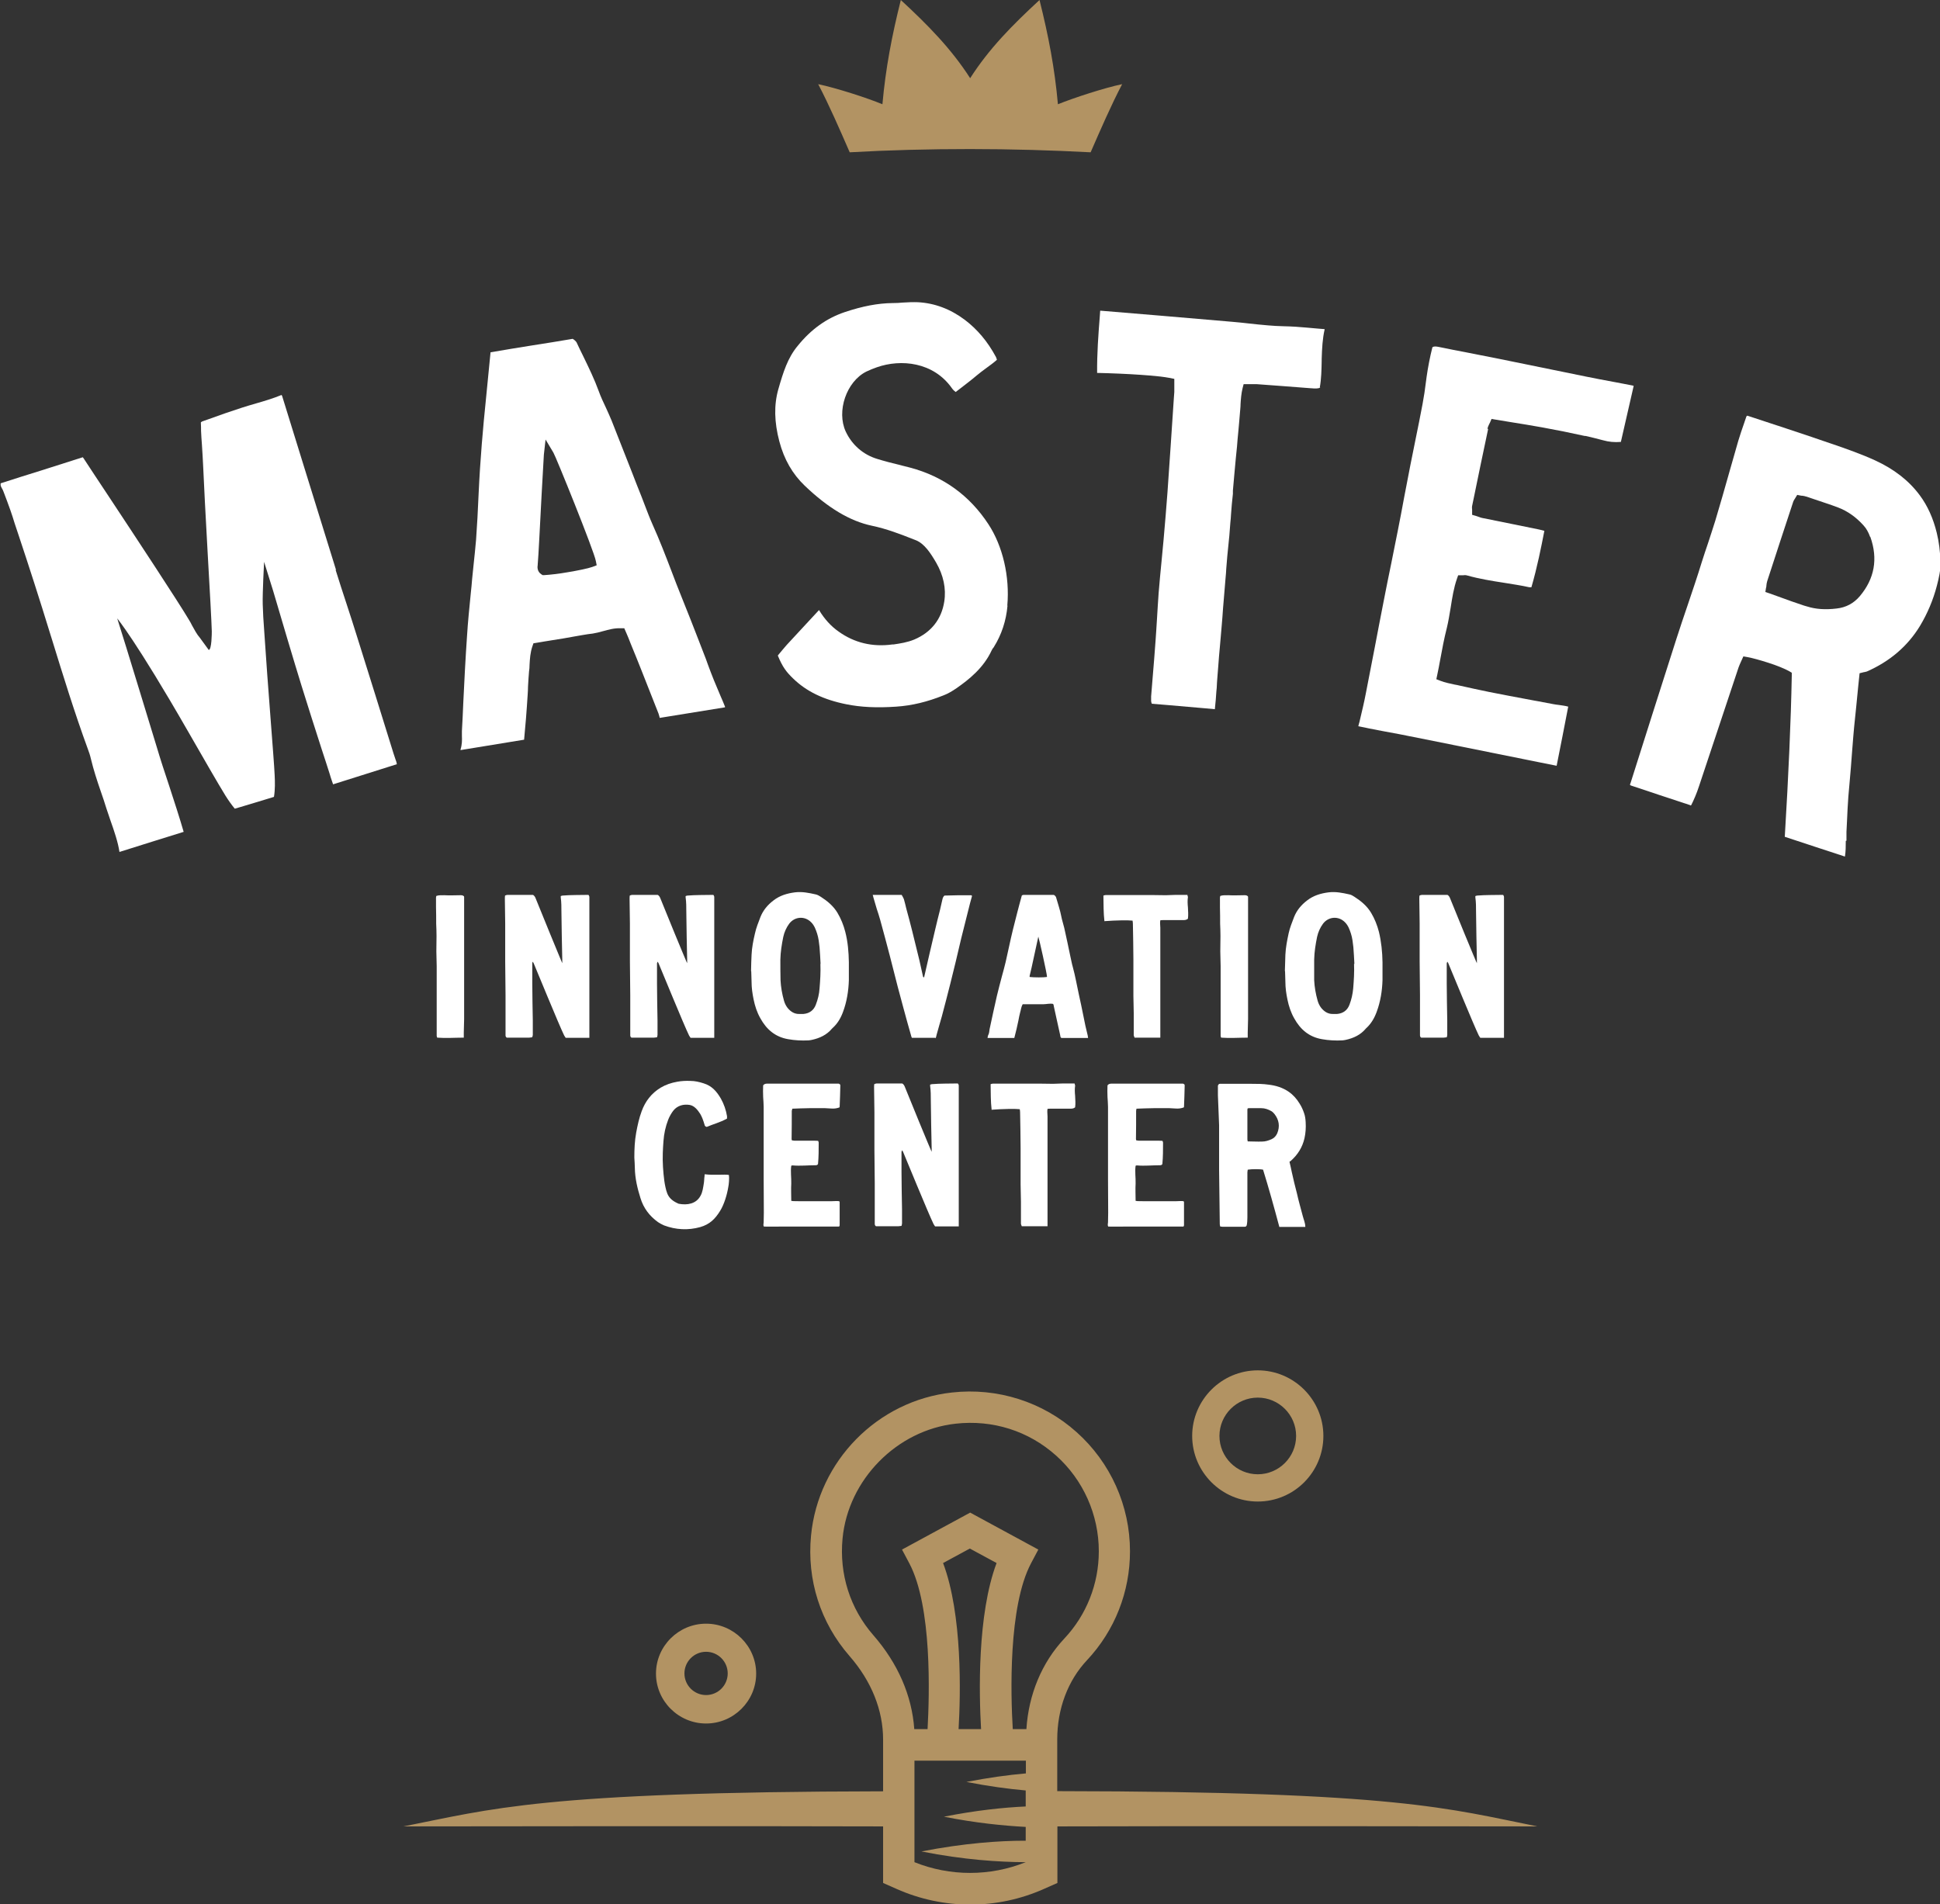
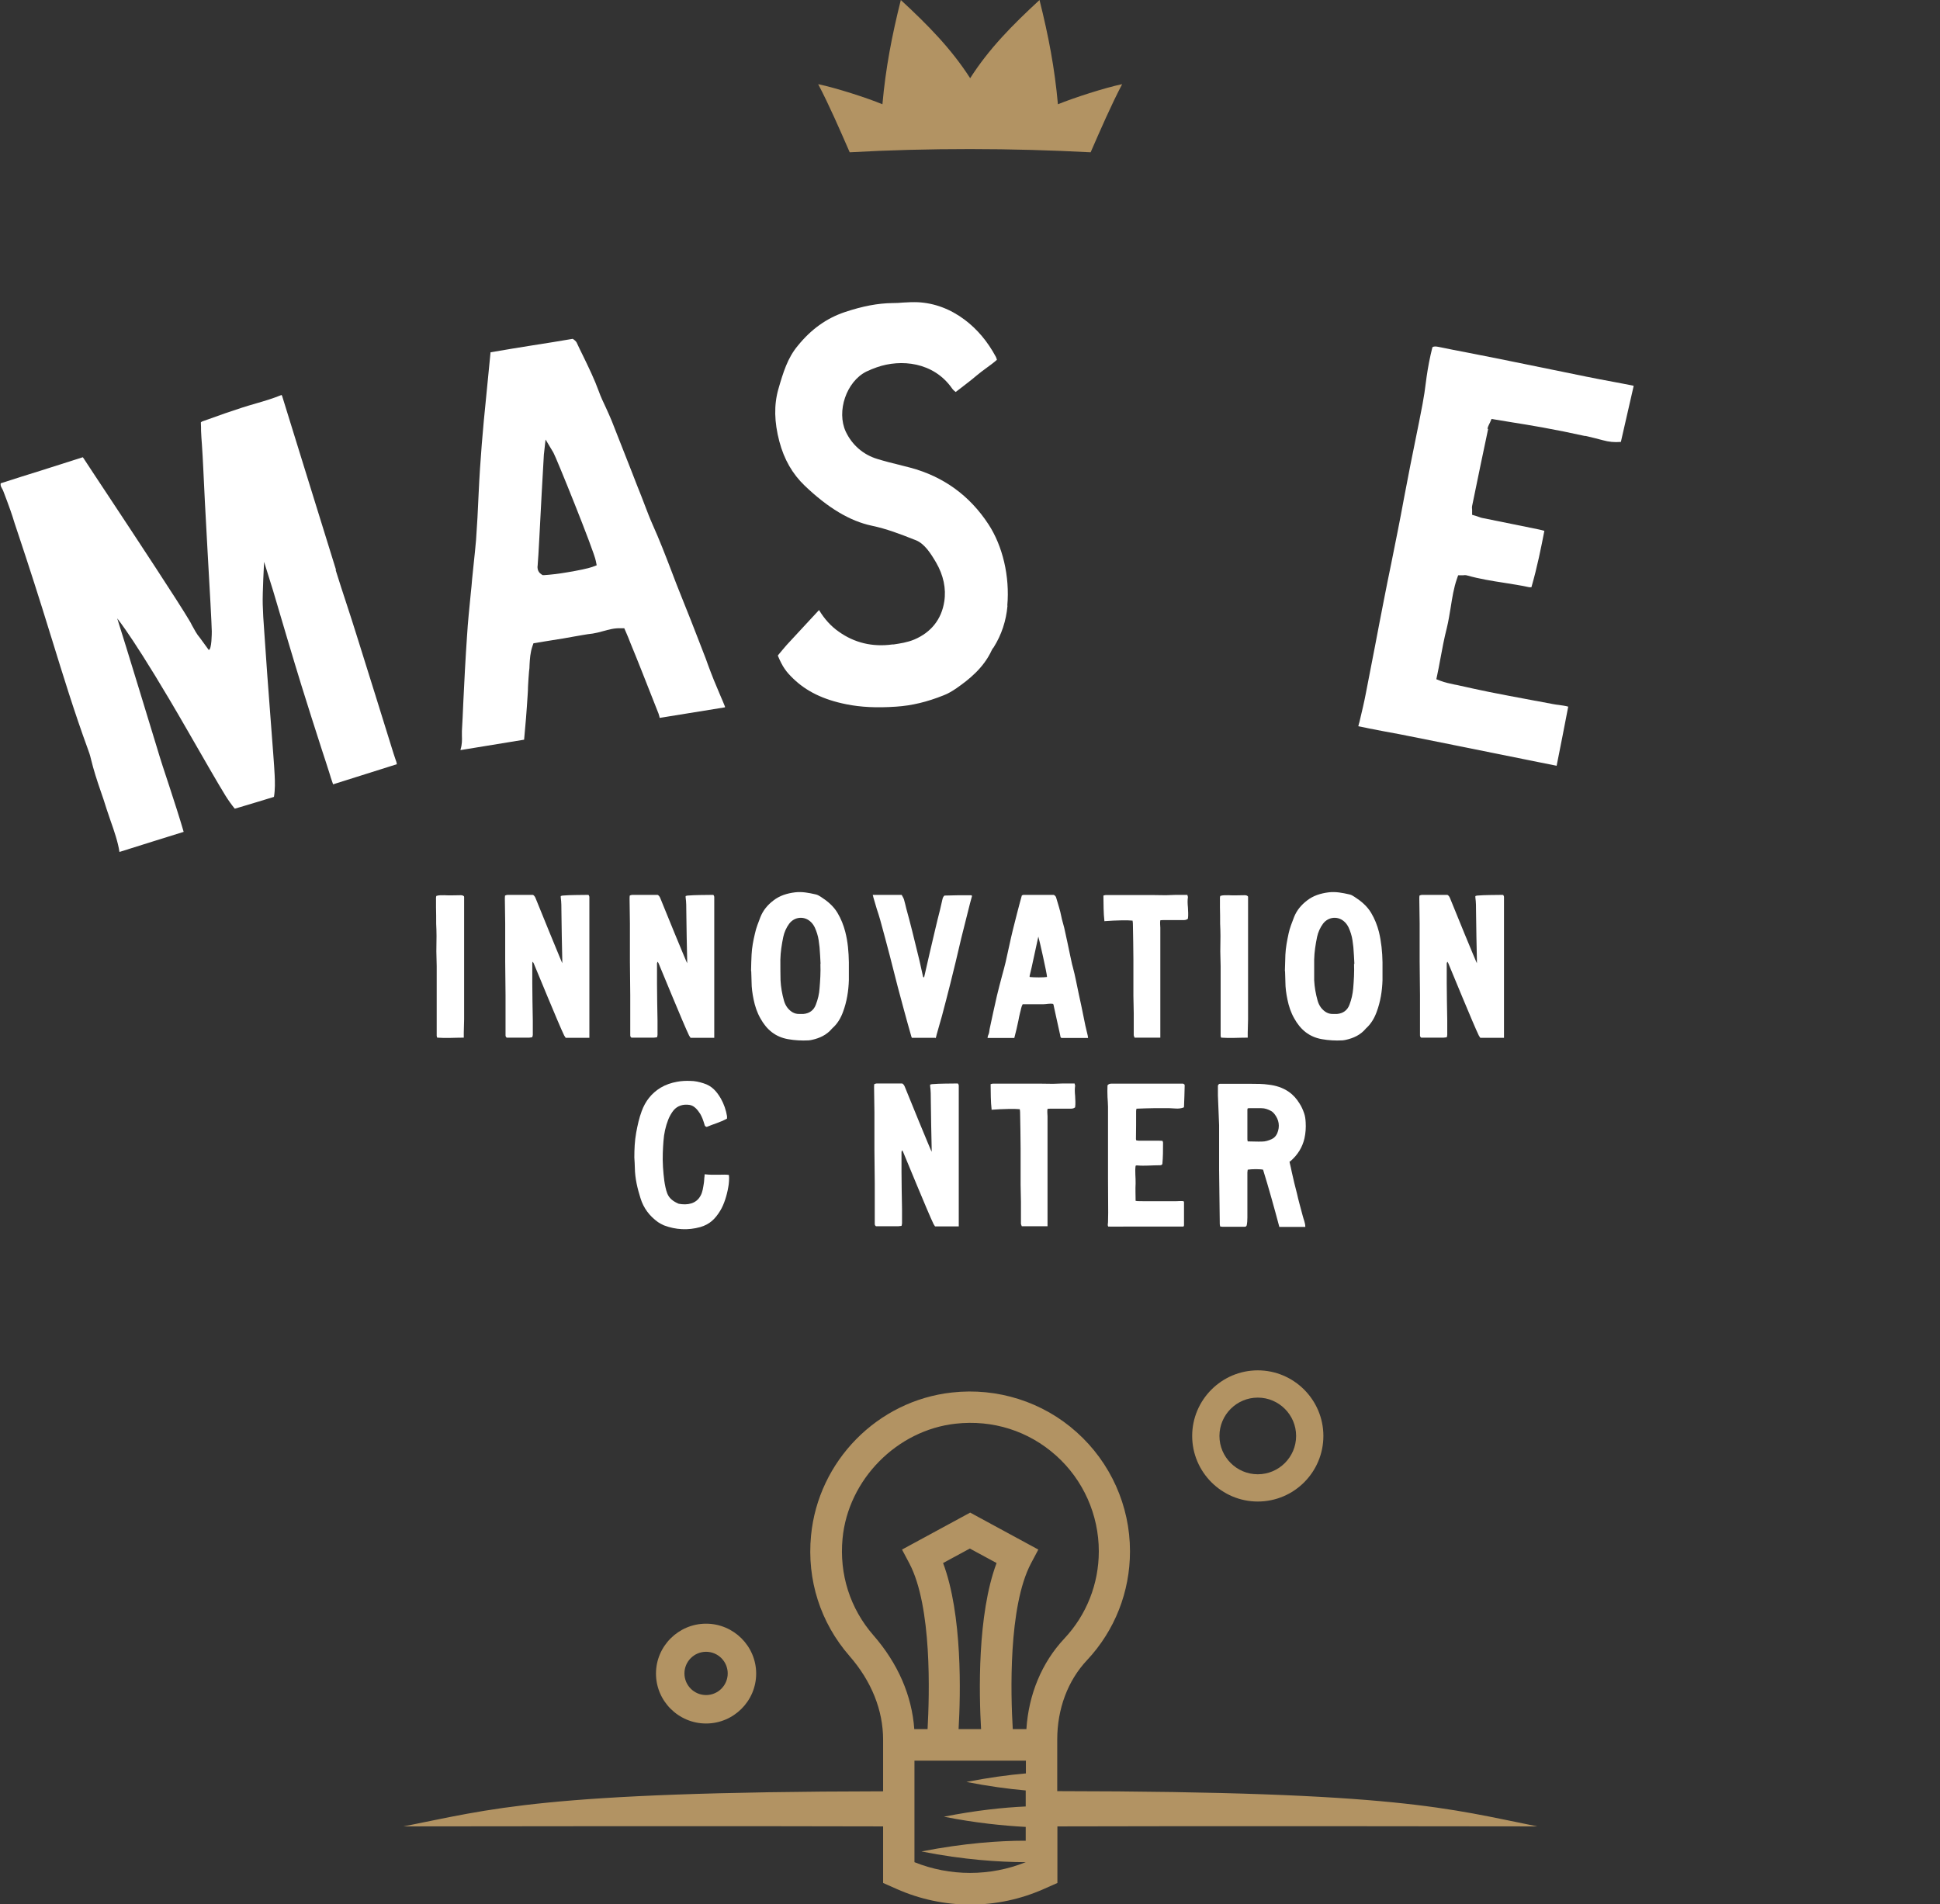
<svg xmlns="http://www.w3.org/2000/svg" id="a" width="113.86" height="111.78" viewBox="0 0 113.86 111.78">
  <rect x="0" y="0" width="113.86" height="111.78" fill="#333333" stroke="none" />
  <path d="M56.93,8.75c2.43,0,4.79.07,7.08.19.59-1.35,1.2-2.76,1.85-4-1.05.22-2.83.8-3.77,1.18-.19-2.12-.55-4-1.08-6.12-1.59,1.47-2.96,2.85-4.07,4.59-1.12-1.74-2.48-3.12-4.07-4.59-.53,2.12-.89,4-1.08,6.12-.94-.39-2.73-.96-3.77-1.18.65,1.24,1.26,2.65,1.85,4,2.29-.13,4.66-.19,7.08-.19Z" fill="#b29363" />
  <path d="M19.69,33.43c.21.68.44,1.38.66,2.05.2.61.4,1.23.59,1.84.69,2.19,1.47,4.7,2.16,6.92l.07.21s.03.08.04.12c.04.1.07.19.08.29l-3.74,1.18c-.05-.13-.09-.27-.14-.41l-.06-.2c-.14-.45-.3-.93-.46-1.42-.41-1.28-.84-2.61-1.2-3.78-.4-1.29-1.26-4.18-1.66-5.55l-.53-1.7s-.1,1.85-.08,2.49c.01.41.04.99.1,1.76.09,1.42.23,3.23.35,4.82.12,1.59.23,2.96.25,3.45.02.4.03.85-.04,1.27,0,0,0,0-.01.01-.64.2-1.29.39-1.95.59l-.34.1c-.2-.24-.38-.5-.55-.77-.42-.68-1.3-2.21-2.23-3.83-3.01-5.24-4.12-6.57-4.12-6.57l.54,1.73c.21.69.48,1.58.77,2.51.37,1.21.75,2.45,1.02,3.34.2.68.45,1.44.72,2.25.3.92.61,1.87.85,2.7-.8.25-2.8.87-3.77,1.18,0,0,0,0,0-.01-.08-.55-.31-1.23-.52-1.82-.09-.26-.17-.5-.24-.71-.11-.35-.22-.7-.34-1.03-.21-.61-.42-1.25-.57-1.88-.05-.22-.12-.43-.19-.61-.78-2.13-1.46-4.34-2.12-6.48l-.06-.19c-.65-2.12-1.27-4.04-1.88-5.87-.08-.23-.15-.46-.23-.69-.08-.26-.16-.52-.25-.77-.13-.37-.27-.74-.4-1.08-.03-.09-.07-.16-.1-.21-.05-.1-.09-.15-.07-.29.83-.27,1.6-.51,2.37-.75.79-.25,1.58-.5,2.45-.78.04.04.08.12.11.16l.02.03c.25.38.72,1.1,1.3,1.97,1.68,2.54,4.21,6.38,4.81,7.4.06.1.12.2.17.31.14.25.27.51.47.74l.51.7c.18,0,.18-1.02.18-1.09-.01-.49-.12-2.47-.24-4.56-.12-2.11-.23-4.28-.26-5-.02-.47-.05-.95-.08-1.41-.02-.27-.04-.53-.05-.8,0-.14,0-.29-.01-.44,0-.02,0-.04,0-.06.04-.03.08-.06.1-.06l.37-.13c.66-.24,1.23-.44,1.91-.66.28-.09.58-.18.86-.26.49-.14.99-.29,1.48-.49,0,0,.01,0,.02,0,.01.02.02.04.03.06.43,1.4.87,2.8,1.3,4.2.62,2.01,1.25,4.02,1.87,6.03Z" fill="#fff" />
  <path d="M42.55,41.52l-3.83.62s-.02-.05-.02-.08c-.01-.05-.03-.11-.05-.17-.28-.72-.59-1.5-.99-2.51-.21-.54-.43-1.07-.65-1.61l-.13-.33c-.04-.09-.07-.17-.11-.26l-.13-.3h-.19c-.39-.02-.73.08-1.06.17-.21.06-.41.11-.6.14-.38.04-.76.12-1.13.18-.19.03-.37.07-.56.1-.37.06-.75.12-1.12.18l-.67.11-.06.17c-.13.38-.15.74-.17,1.09,0,.14-.01.27-.03.39-.03.3-.04.6-.06.89,0,.16-.01.31-.02.47-.03.45-.06.93-.1,1.41-.03.34-.07.79-.11,1.24l-3.73.61s0-.03,0-.04c.09-.28.09-.55.08-.79,0-.1,0-.2,0-.29.03-.55.06-1.1.08-1.65.06-1.29.13-2.62.22-3.93.05-.83.14-1.68.22-2.5.03-.28.06-.57.08-.85.03-.29.06-.59.09-.88.05-.46.1-.94.14-1.41.06-.86.11-1.7.15-2.7.09-1.98.26-3.92.43-5.56l.27-2.75c.85-.15,1.68-.28,2.48-.41.76-.12,1.54-.24,2.34-.38.09.05.19.14.23.21.13.28.26.55.4.83.32.66.65,1.34.9,2.03.12.34.28.67.43.99.11.25.23.5.33.75.4,1.01.81,2.05,1.2,3.05.18.47.36.93.55,1.4.06.16.12.32.18.47.15.39.3.79.47,1.17.4.89.76,1.82,1.1,2.71.2.52.4,1.06.62,1.59.34.83.67,1.69.99,2.51l.29.75c.09.22.17.44.25.67.11.3.23.61.35.91.13.31.26.63.39.93.09.21.18.41.26.62,0,0,0,.02,0,.02ZM35.02,33.18l-.05-.25c-.1-.58-2.36-6.16-2.49-6.36l-.46-.77-.1.89c-.01.12-.05.91-.13,2.3-.09,1.67-.19,3.75-.23,4.13v.03c-.02.11-.05.39.21.56l.08.05h.09c.34-.02.87-.08,1.38-.17.6-.1,1.19-.22,1.44-.31l.24-.09Z" fill="#fff" />
  <path d="M59.13,35.56c-.08.89-.35,1.7-.8,2.42,0,.02-.02.03-.03.04-.03.04-.07.09-.1.16-.48,1.04-1.35,1.72-2.05,2.21-.29.2-.54.34-.78.43-.95.38-1.85.6-2.77.66-1.16.08-2.09.03-2.93-.14-1.35-.27-2.35-.76-3.13-1.52-.39-.38-.61-.66-.89-1.34.03-.04.06-.08.09-.11.15-.18.29-.35.44-.52.5-.54.99-1.07,1.5-1.62l.39-.42c.32.53.7.95,1.16,1.27.91.65,1.97.91,3.14.75h.07c.4-.06.81-.12,1.22-.29.99-.42,1.6-1.19,1.76-2.23.12-.76-.05-1.55-.48-2.29-.31-.53-.68-1.11-1.19-1.31l-.13-.05c-.78-.31-1.59-.62-2.45-.8-1.28-.27-2.57-1.04-3.94-2.35-.72-.69-1.21-1.54-1.49-2.6-.3-1.14-.32-2.14-.06-3.06.29-1.01.55-1.84,1.13-2.54.79-.98,1.7-1.63,2.77-1.99,1.05-.35,1.94-.52,2.8-.53.21,0,.42-.01.62-.03.3-.02.59-.03.87-.02.98.05,1.91.4,2.75,1.03.74.56,1.34,1.27,1.83,2.18.02.04.04.1.06.17-.19.17-.41.33-.63.49-.19.14-.38.28-.57.44-.29.25-.6.48-.92.73-.1.08-.2.15-.3.23-.07-.05-.15-.12-.22-.22-1.08-1.54-2.99-1.73-4.41-1.23-.2.07-.4.15-.61.25-1.17.58-1.77,2.33-1.21,3.53.37.78,1.02,1.35,1.85,1.6.42.13.85.24,1.26.34.23.06.45.11.67.17,1.95.52,3.49,1.64,4.59,3.32.84,1.28,1.26,3.07,1.11,4.77Z" fill="#fff" />
-   <path d="M77.49,22.75c-.14.07-.3.06-.54.04h-.02c-1.12-.09-2.24-.17-3.18-.24-.12,0-.23,0-.35,0-.05,0-.11,0-.17,0h-.24s-.06.23-.06.23c-.08.32-.1.63-.12.92,0,.11-.01.23-.02.34-.02.24-.04.47-.06.71l-.05.56c-.03.31-.06.61-.08.91l-.07.69c-.03.29-.05.58-.08.87-.03.34-.06.68-.09,1.02v.19c-.05.4-.08.8-.11,1.2-.01.17-.02.33-.04.49-.02.26-.04.52-.06.77-.02.2-.04.4-.06.6-.02.2-.04.4-.06.6-.02.24-.04.49-.06.73-.01.18-.02.36-.04.54-.02.2-.03.4-.05.6-.02.2-.03.4-.05.6-.01.16-.03.38-.05.6-.02.33-.05.68-.07.92-.02.23-.04.46-.06.7-.02.19-.03.38-.05.57-.04.4-.07.8-.1,1.2-.02.21-.03.42-.05.63-.02.21-.03.43-.04.64l-.02.2c-.02.3-.05.72-.09,1.05-.15-.01-.33-.03-.54-.05-.66-.06-1.51-.13-2.19-.19-.4-.03-.75-.06-.97-.08-.02-.06-.04-.11-.04-.16,0-.05,0-.12,0-.2v-.07c.03-.37.06-.74.09-1.11.06-.72.12-1.44.17-2.16.03-.36.05-.79.08-1.22.03-.55.07-1.11.1-1.57.05-.62.11-1.25.17-1.86.04-.42.08-.85.12-1.27.08-.91.16-1.85.23-2.8.13-1.82.25-3.68.37-5.47l.03-.41c0-.13,0-.26,0-.38,0-.05,0-.1,0-.15v-.24s-.24-.05-.24-.05c-.7-.14-2.5-.26-4.29-.3-.01-1.13.07-2.22.16-3.36l.02-.29s.04,0,.05,0c2.11.17,4.9.41,7.7.65.33.03.66.06.99.1.36.04.74.08,1.11.11.3.03.6.04.9.05.24,0,.49.02.73.03.43.03.86.07,1.31.11.12.01.25.02.38.03,0,.01,0,.02,0,.03-.12.54-.15,1.08-.17,1.72v.12c-.01.52-.02,1.05-.11,1.55Z" fill="#fff" />
  <path d="M87.34,25.18c-.28,1.32-.58,2.76-.94,4.52-.02.09,0,.16,0,.23,0,.02,0,.05,0,.08v.21s.21.06.21.06c.04.01.08.03.12.04.1.04.21.08.34.1.59.12,1.19.24,1.78.36.49.1.98.2,1.47.3.1.02.21.05.32.08-.18.93-.42,2.14-.76,3.31-.02,0-.06,0-.13,0-.49-.11-.99-.18-1.47-.26-.72-.11-1.46-.23-2.17-.43-.1-.03-.18-.02-.25-.01-.02,0-.05,0-.08,0h-.2s-.07.2-.07.2c-.19.54-.28,1.13-.37,1.7-.07.41-.13.8-.22,1.17-.16.63-.28,1.26-.4,1.92-.05.29-.11.58-.17.87l-.05.24.23.09c.28.11.56.16.82.22.11.02.23.04.34.07.26.06.52.11.77.17l.52.11c.28.06.56.12.84.17.26.05.51.1.77.15l.8.15c.23.04.46.09.69.13l.12.02c.32.06.63.12.95.18.11.02.23.04.34.05.19.03.38.05.55.1-.21,1.11-.46,2.36-.68,3.47-.23-.05-.59-.12-1.05-.21-2.54-.51-7.82-1.58-8.16-1.64-.23-.04-1.69-.31-2.43-.47.01-.05.03-.11.04-.16.02-.06.04-.13.05-.19.12-.51.25-1.04.35-1.57.17-.89.35-1.81.53-2.73.17-.91.35-1.82.52-2.7.14-.73.29-1.46.44-2.19.13-.65.26-1.3.39-1.95.13-.65.25-1.29.37-1.94.12-.62.24-1.25.36-1.87.1-.51.21-1.03.31-1.54.14-.68.28-1.38.41-2.07.08-.43.15-.88.2-1.31l.04-.3c.08-.56.19-1.14.34-1.73.1-.06.2-.05.4-.01h0c.54.11,1.08.22,1.62.32.59.12,1.18.23,1.77.35l.89.18c1.43.29,2.91.59,4.36.89.53.11,1.03.2,1.56.3.39.07.78.15,1.19.23,0,0,0,0,0,0,0,0,.01.01.02.02-.25,1.09-.5,2.19-.75,3.28-.39.03-.7,0-1.06-.1-.37-.1-.7-.18-1.01-.25h-.05c-.81-.18-1.65-.35-2.48-.5-.63-.11-1.26-.22-1.91-.32-.28-.05-.57-.09-.85-.14l-.23-.04-.09.21s-.03.07-.05.1c-.04.08-.08.17-.1.27Z" fill="#fff" />
-   <path d="M108.33,49.36c0,.31,0,.62-.05.92-.62-.2-1.18-.39-1.74-.57-.58-.19-1.15-.38-1.79-.59.22-3.63.36-6.8.41-9.45v-.18s-.15-.09-.15-.09c-.25-.14-.73-.34-1.24-.5-.44-.14-.89-.27-1.22-.33l-.23-.04-.1.22s-.03.07-.05.11c-.04.09-.09.2-.13.31-.75,2.24-1.58,4.75-2.33,7-.13.4-.29.77-.45,1.09-.01,0-.02.01-.02.02-.01,0-.03,0-.05-.02-.59-.19-1.21-.4-1.82-.6-.54-.18-1.09-.37-1.62-.54-.02,0-.05-.02-.08-.04,0-.04,0-.07.02-.09.85-2.68,1.81-5.72,2.7-8.49.21-.66.44-1.33.66-1.98.28-.83.57-1.68.83-2.53.11-.36.24-.73.36-1.09.14-.43.29-.88.43-1.33.28-.93.55-1.88.81-2.8.18-.63.36-1.26.54-1.89.1-.34.22-.68.34-1.03.05-.14.09-.27.14-.41.02-.01.03-.03.05-.04.6.19,3.83,1.26,4.86,1.62l.12.04c.84.29,1.7.59,2.51.96,1.13.52,1.99,1.19,2.63,2.05.46.62.79,1.35,1,2.21.13.53.2,1.09.22,1.73.01.47-.1.93-.21,1.36-.22.85-.56,1.65-1,2.38-.72,1.18-1.77,2.08-3.12,2.67-.03.01-.07.02-.12.03-.03,0-.07.01-.1.02l-.2.05-.08.77c-.04.42-.08.82-.12,1.22-.02.19-.04.39-.06.58-.04.38-.08.77-.11,1.15-.03.34-.05.67-.08,1.01-.02.27-.04.53-.06.79-.02.23-.04.47-.06.7-.03.34-.06.69-.09,1.03-.03.4-.06.97-.08,1.46-.01.22-.02.42-.03.6,0,.17,0,.35,0,.52ZM109.76,31.52c-.1-.28-.23-.51-.39-.68-.44-.49-.94-.84-1.49-1.05-.47-.18-.96-.33-1.42-.49l-.41-.14s-.03-.01-.04-.01c-.08-.03-.16-.04-.23-.05-.03,0-.06,0-.1-.01l-.2-.04-.11.18s-.04.06-.05.08c-.03.05-.06.09-.08.16-.51,1.55-1.02,3.09-1.52,4.64-.03.09-.04.18-.05.27,0,.04,0,.08-.02.12l-.04.25.24.08c.25.09.5.18.75.27.38.14.74.27,1.11.39.11.04.23.08.35.11.51.16,1.06.2,1.73.12.55-.06,1-.3,1.36-.72.87-1.03,1.08-2.2.62-3.49Z" fill="#fff" />
  <path d="M27.22,60.91c-.54,0-1.05.04-1.56,0-.01-.04-.03-.07-.03-.1,0-.45,0-.9,0-1.34,0-.33,0-.75,0-1.08,0-.56,0-1.12,0-1.68,0-.29-.02-.58-.02-.86,0-.3.01-.61.01-.91,0-.24-.01-.48-.02-.72,0-.32,0-.64-.01-.96,0-.14,0-.27,0-.41,0-.09-.01-.18.02-.26.16-.05.31-.04.48-.04.3.02.6,0,.9,0,.08,0,.16-.01.24.06,0,.03.02.07.01.1,0,.77,0,1.54,0,2.31,0,.39,0,.78,0,1.18,0,1.21,0,2.42,0,3.63,0,.23-.02.55-.02.79,0,.09,0,.19,0,.31Z" fill="#fff" />
  <path d="M34.56,60.92c-.1,0-1.21,0-1.36,0-.03-.05-.06-.1-.09-.14-.3-.61-1.66-3.94-1.79-4.24-.01-.03-.03-.05-.06-.09-.01.05-.02.07-.02.09,0,.4,0,.8,0,1.19,0,.65.02,1.52.03,2.17,0,.28,0,.57,0,.85,0,.05-.02.09-.04.14-.06,0-.12.02-.17.02-.45,0-.88,0-1.32,0-.07-.05-.07-.1-.07-.16,0-.19,0-.37,0-.56,0-.59,0-1.19,0-1.78,0-.66-.02-1.32-.02-1.97,0-.4,0-.8,0-1.19,0-.35,0-.7,0-1.05,0-.46-.02-.96-.02-1.43,0-.06,0-.13.01-.2.05-.02.1-.04.14-.04.54,0,.92,0,1.47,0,.02,0,.03,0,.05.01.07.05.11.12.14.2.15.39,1.56,3.82,1.56,3.8,0-.02,0-.17,0-.19-.01-.4-.05-2.33-.05-2.82,0-.28,0-.57-.04-.85,0-.02,0-.05,0-.08.04-.01.07-.03.11-.03.49-.04.99-.03,1.48-.04.02,0,.03,0,.06.02,0,.03.03.06.03.1,0,.92,0,1.84,0,2.75,0,.96,0,1.92,0,2.88,0,.75,0,1.49,0,2.24,0,.1,0,.33,0,.4Z" fill="#fff" />
  <path d="M41.89,60.92c-.1,0-1.21,0-1.36,0-.03-.05-.07-.1-.09-.14-.3-.61-1.66-3.94-1.79-4.24-.01-.03-.03-.05-.06-.09-.01.05-.02.07-.03.09,0,.4,0,.8,0,1.19,0,.65.02,1.52.03,2.17,0,.28,0,.57,0,.85,0,.05-.02.09-.03.14-.06,0-.12.02-.18.02-.45,0-.88,0-1.32,0-.07-.05-.07-.1-.07-.16,0-.19,0-.37,0-.56,0-.59,0-1.19,0-1.78,0-.66-.02-1.32-.02-1.97,0-.4,0-.8,0-1.19,0-.35,0-.7,0-1.05,0-.46-.02-.96-.02-1.43,0-.06,0-.13.01-.2.05-.02.1-.04.14-.04.54,0,.92,0,1.47,0,.02,0,.03,0,.05.01.07.05.11.12.14.2.15.39,1.56,3.82,1.57,3.8,0-.02,0-.17,0-.19-.01-.4-.05-2.33-.05-2.82,0-.28,0-.57-.04-.85,0-.02,0-.05,0-.08.04-.01.07-.03.11-.03.49-.04.98-.03,1.48-.04.02,0,.03,0,.06.02,0,.03.03.06.03.1,0,.92,0,1.84,0,2.75,0,.96,0,1.92,0,2.88,0,.75,0,1.49,0,2.24,0,.1,0,.33,0,.4Z" fill="#fff" />
  <path d="M44.08,57.01c.01-.35.01-.66.03-.97.02-.42.1-.83.2-1.25.07-.33.2-.64.32-.96.16-.4.42-.71.76-.97.37-.29.8-.42,1.27-.48.42-.05.81.03,1.21.12.1.02.21.08.3.14.39.25.74.54.98.94.21.35.36.73.46,1.12.15.58.2,1.18.21,1.78,0,.35,0,.71,0,1.06-.02.63-.12,1.26-.34,1.85-.13.36-.32.69-.61.95-.01.01-.02.02-.04.04-.31.37-.72.56-1.18.66-.07.01-.13.03-.2.03-.4.02-.8,0-1.19-.07-.76-.13-1.27-.57-1.63-1.22-.2-.35-.32-.72-.4-1.11-.07-.34-.12-.68-.12-1.03,0-.23-.02-.45-.02-.64ZM48.16,56.58c-.02-.33-.03-.66-.06-.98-.03-.27-.06-.54-.14-.79-.08-.24-.16-.48-.35-.67-.38-.39-.97-.34-1.29.08-.17.23-.29.5-.35.78-.09.44-.16.88-.17,1.33,0,.4,0,.81.01,1.21.02.4.09.8.2,1.19.04.15.11.3.21.43.18.22.4.37.7.36.08,0,.15,0,.23,0,.36-.03.61-.22.73-.54.12-.31.2-.63.22-.96.04-.48.07-.96.05-1.44ZM49.72,57.76v-.03s0,.02,0,.03Z" fill="#fff" />
  <path d="M54.9,60.92c-.31,0-1.17,0-1.38,0-.03-.05-.04-.1-.05-.14-.15-.54-.31-1.08-.45-1.62-.11-.41-.22-.82-.33-1.23-.16-.61-.31-1.23-.47-1.84-.18-.7-.37-1.39-.56-2.09-.06-.22-.13-.43-.2-.64-.06-.21-.14-.48-.2-.68,0-.02-.03-.12-.04-.15h1.7c.05.09.1.17.13.25.05.16.1.39.14.55.12.44.24.88.35,1.33.14.57.28,1.14.42,1.71.07.31.14.62.21.94,0,.02.02.04.03.06.06,0,.04-.04.05-.06.21-.92.42-1.84.64-2.76.09-.38.18-.76.28-1.14.04-.17.1-.44.14-.61.02-.08.04-.16.12-.23.5-.02,1.03-.02,1.56-.02.02,0,.04.02.06.04-.04.15-.08.29-.12.44-.16.64-.35,1.38-.51,2.03-.11.47-.22.94-.33,1.4-.1.42-.21.84-.31,1.26-.16.64-.33,1.29-.5,1.93-.1.36-.21.72-.31,1.09-.01.04-.03.15-.06.21Z" fill="#fff" />
  <path d="M59.98,52.56s.06-.03.08-.03c.61,0,1.17,0,1.79,0,.06.03.13.1.14.17.1.36.23.72.3,1.1.04.22.12.44.17.66.13.56.24,1.12.36,1.68.05.2.08.41.14.61.15.54.24,1.09.36,1.63.09.41.18.82.26,1.23.04.2.08.4.12.59.04.2.1.39.14.59,0,.04.02.09.02.14h-1.56c-.08-.04-.06-.11-.08-.18-.07-.32-.14-.63-.21-.95-.05-.24-.11-.49-.16-.73,0-.05-.02-.09-.04-.14-.21-.04-.4.02-.59.02-.2,0-.41,0-.61,0-.2,0-.39,0-.59,0-.09.16-.1.33-.15.49-.04.15-.07.31-.1.47-.04.17-.07.33-.11.5-.04.16-.09.35-.13.52-.19,0-1.35,0-1.57,0,0-.03.02-.14.04-.17.06-.11.06-.23.08-.35.14-.65.28-1.31.43-1.96.09-.39.2-.78.3-1.17.07-.27.15-.53.21-.8.07-.31.14-.63.21-.95.14-.66.3-1.3.47-1.95.08-.32.18-.68.27-1.01ZM61.45,57.34c0-.18-.47-2.27-.51-2.36-.03.1-.43,2.03-.5,2.26,0,.04-.03.08,0,.11.25.03.83.03.99,0Z" fill="#fff" />
  <path d="M64.82,54.08c-.06-.51-.05-1-.06-1.51.05-.01.09-.03.13-.03.93,0,1.85,0,2.78,0,.25,0,.5.01.75.01.19,0,.39-.02.58-.02.23,0,.45,0,.69,0,0,.05.03.09.03.13-.03.2-.02.4,0,.6.01.22.03.45,0,.67-.09.08-.2.08-.3.08-.38,0-.76,0-1.14,0-.05,0-.11,0-.18.01-.03.15,0,.3,0,.44,0,.15,0,.3,0,.46,0,.14,0,.29,0,.43,0,.15,0,.3,0,.46,0,.14,0,.29,0,.43,0,.14,0,.29,0,.43,0,.15,0,.3,0,.46,0,.14,0,.29,0,.43,0,.15,0,.3,0,.46,0,.14,0,.29,0,.43,0,.14,0,.4,0,.55,0,.15,0,.3,0,.46,0,.14,0,.29,0,.43,0,.15,0,.3,0,.46,0,.14,0,.41,0,.56-.21,0-1.33,0-1.51,0-.02-.05-.04-.09-.05-.14,0-.04,0-.08,0-.12,0-.39,0-.79,0-1.18,0-.3-.02-.71-.02-1,0-.38,0-.75,0-1.13,0-.34,0-.67,0-1.01,0-.7-.02-1.41-.03-2.11,0-.06-.01-.12-.02-.18-.26-.03-.97-.02-1.63.03Z" fill="#fff" />
  <path d="M73.23,60.91c-.54,0-1.05.04-1.56,0-.01-.04-.03-.07-.03-.1,0-.45,0-.9,0-1.34,0-.33,0-.75,0-1.08,0-.56,0-1.12,0-1.68,0-.29-.02-.58-.02-.86,0-.3.01-.61.01-.91,0-.24-.01-.48-.02-.72,0-.32,0-.64-.01-.96,0-.14,0-.27,0-.41,0-.09-.01-.18.02-.26.16-.05.31-.04.48-.04.3.02.6,0,.9,0,.08,0,.16-.01.24.06,0,.03.02.07.01.1,0,.77,0,1.54,0,2.31,0,.39,0,.78,0,1.18,0,1.21,0,2.42,0,3.63,0,.23-.02.55-.02.79,0,.09,0,.19,0,.31Z" fill="#fff" />
  <path d="M75.41,57.01c.01-.35.02-.66.03-.97.02-.42.1-.83.19-1.25.07-.33.2-.64.32-.96.16-.4.42-.71.76-.97.37-.29.8-.42,1.27-.48.42-.05.81.03,1.21.12.11.02.21.08.3.14.39.25.74.54.98.94.21.35.36.73.46,1.12.14.58.2,1.18.21,1.78,0,.35,0,.71,0,1.06-.02.63-.12,1.26-.34,1.85-.13.36-.32.69-.6.95-.01.01-.03.02-.04.04-.31.37-.72.56-1.18.66-.07.01-.13.03-.2.03-.4.02-.8,0-1.19-.07-.76-.13-1.27-.57-1.63-1.22-.2-.35-.32-.72-.4-1.11-.07-.34-.12-.68-.12-1.03,0-.23-.02-.45-.02-.64ZM79.49,56.58c-.02-.33-.03-.66-.06-.98-.03-.27-.06-.54-.14-.79-.08-.24-.16-.48-.35-.67-.38-.39-.97-.34-1.29.08-.17.23-.29.5-.35.78-.09.44-.16.88-.17,1.33,0,.4,0,.81,0,1.21.02.4.09.8.2,1.19.04.15.11.3.21.43.18.22.4.37.7.36.08,0,.15,0,.23,0,.36-.03.61-.22.73-.54.12-.31.19-.63.22-.96.04-.48.07-.96.05-1.44ZM81.05,57.76s0-.02,0-.03c0,.01,0,.02,0,.03Z" fill="#fff" />
  <path d="M88.24,60.92c-.1,0-1.21,0-1.36,0-.03-.05-.07-.1-.09-.14-.3-.61-1.66-3.94-1.79-4.24-.01-.03-.03-.05-.06-.09-.01.05-.02.07-.03.09,0,.4,0,.8,0,1.19,0,.65.02,1.52.03,2.17,0,.28,0,.57,0,.85,0,.05-.02.09-.03.14-.06,0-.12.02-.18.02-.45,0-.88,0-1.32,0-.07-.05-.07-.1-.07-.16,0-.19,0-.37,0-.56,0-.59,0-1.19,0-1.78,0-.66-.02-1.32-.02-1.97,0-.4,0-.8,0-1.19,0-.35,0-.7,0-1.05,0-.46-.02-.96-.02-1.43,0-.06,0-.13.01-.2.05-.02.1-.04.14-.04.54,0,.92,0,1.47,0,.02,0,.03,0,.05.01.07.05.11.12.14.2.15.39,1.56,3.82,1.57,3.8,0-.02,0-.17,0-.19-.01-.4-.05-2.33-.05-2.82,0-.28,0-.57-.04-.85,0-.02,0-.05,0-.08.04-.01.07-.03.11-.03.49-.04.98-.03,1.48-.04.02,0,.03,0,.06.02,0,.03.03.06.03.1,0,.92,0,1.84,0,2.75,0,.96,0,1.92,0,2.88,0,.75,0,1.49,0,2.24,0,.1,0,.33,0,.4Z" fill="#fff" />
-   <path d="M42.67,65.66c-.41.23-.8.32-1.19.49-.09-.02-.12-.07-.13-.13-.04-.12-.07-.24-.12-.36-.04-.09-.08-.19-.13-.27-.15-.23-.34-.48-.62-.53-.37-.06-.72.04-.95.32-.11.13-.25.38-.31.54-.16.41-.25.83-.28,1.26-.02.23-.03.46-.04.7-.02.55.02,1.1.09,1.64.03.21.09.53.17.73.12.31.37.48.67.61.52.1,1.03,0,1.28-.46.13-.22.16-.51.2-.75.02-.11.02-.3.04-.41,0-.04,0-.08.01-.11.57.07,1.15-.01,1.42.04.03.17,0,.56-.04.73-.07.43-.24,1-.47,1.37-.3.49-.62.8-1.17.96-.72.2-1.44.16-2.13-.1-.12-.05-.24-.12-.35-.19-.5-.36-.85-.82-1.03-1.41-.18-.57-.32-1.16-.33-1.76,0-.21-.02-.41-.03-.62,0-.49.02-.98.11-1.47.08-.43.17-.85.32-1.25.21-.58.57-1.05,1.11-1.38.3-.18.63-.29.97-.35.26-.05.52-.06.78-.05.26,0,.52.06.77.14.49.15.77.47,1.02.9.18.32.3.67.36,1.03,0,.05,0,.1,0,.15Z" fill="#fff" />
-   <path d="M44.83,71.99c-.04-.05-.02-.16-.01-.24,0-.19.01-.38.01-.57,0-.65-.01-1.34-.01-1.99,0-.5,0-1.01,0-1.51,0-.46,0-.93,0-1.39,0-.44,0-.88,0-1.32,0-.19-.02-.38-.03-.58-.01-.23-.01-.46,0-.68.07-.09.15-.1.25-.1.41,0,.83,0,1.24,0,.64,0,1.28,0,1.92,0,.34,0,.66,0,1.02,0,.03,0,.06.04.08.04,0,.02.02.04.02.05-.01.42-.02.85-.04,1.27,0,.01-.01.03-.02.04-.18.06-.31.07-.47.06-.12,0-.24-.02-.36-.02-.31,0-.62,0-.93,0-.33,0-.66.02-1,.03,0,.05-.02.08-.03.12,0,.55,0,1.11-.01,1.66,0,.02.01.05.02.08.05,0,.11.02.16.02.4,0,.8,0,1.19,0,.06,0,.13,0,.19.01.01.04.03.07.03.1,0,.42,0,.85-.04,1.26-.04.07-.1.07-.15.07-.45,0-.89.05-1.34.01-.02,0-.05,0-.08.02-.05.33.01.71,0,1.04-.02.33,0,.67,0,1.02.14.03.28.01.41.02.13,0,.26,0,.39,0,.14,0,.28,0,.41,0,.13,0,.26,0,.39,0,.14,0,.28,0,.41,0,.13,0,.26,0,.39,0,.14,0,.27-.02.41,0,.01.02.03.03.03.05,0,.43,0,.93,0,1.37,0,.02-.02.04-.03.07-.21,0-3.3,0-3.45,0-.1,0-.75.01-.98,0Z" fill="#fff" />
+   <path d="M42.67,65.66c-.41.23-.8.32-1.19.49-.09-.02-.12-.07-.13-.13-.04-.12-.07-.24-.12-.36-.04-.09-.08-.19-.13-.27-.15-.23-.34-.48-.62-.53-.37-.06-.72.04-.95.32-.11.13-.25.38-.31.54-.16.41-.25.83-.28,1.26-.02.23-.03.46-.04.7-.02.55.02,1.1.09,1.64.03.21.09.53.17.73.12.31.37.48.67.61.52.1,1.03,0,1.28-.46.13-.22.16-.51.2-.75.02-.11.02-.3.04-.41,0-.04,0-.08.01-.11.57.07,1.15-.01,1.42.04.03.17,0,.56-.04.73-.07.43-.24,1-.47,1.37-.3.49-.62.8-1.17.96-.72.2-1.44.16-2.13-.1-.12-.05-.24-.12-.35-.19-.5-.36-.85-.82-1.03-1.41-.18-.57-.32-1.16-.33-1.76,0-.21-.02-.41-.03-.62,0-.49.02-.98.11-1.47.08-.43.17-.85.32-1.25.21-.58.57-1.05,1.11-1.38.3-.18.63-.29.97-.35.26-.05.52-.06.78-.05.26,0,.52.06.77.14.49.15.77.47,1.02.9.18.32.3.67.36,1.03,0,.05,0,.1,0,.15" fill="#fff" />
  <path d="M56.24,71.99c-.1,0-1.21,0-1.36,0-.03-.05-.07-.1-.09-.14-.3-.61-1.66-3.94-1.79-4.24-.01-.03-.03-.05-.06-.09-.01.05-.02.07-.03.09,0,.4,0,.8,0,1.19,0,.65.02,1.52.03,2.17,0,.28,0,.57,0,.85,0,.05-.02.09-.03.14-.06,0-.12.02-.18.02-.45,0-.88,0-1.32,0-.07-.05-.07-.1-.07-.16,0-.19,0-.37,0-.56,0-.59,0-1.19,0-1.78,0-.66-.02-1.32-.02-1.97,0-.4,0-.8,0-1.19,0-.35,0-.7,0-1.05,0-.46-.02-.96-.02-1.43,0-.06,0-.13.01-.2.05-.02.1-.04.14-.04.54,0,.92,0,1.47,0,.02,0,.03,0,.05.01.07.05.11.12.14.2.15.39,1.56,3.82,1.57,3.8,0-.02,0-.17,0-.19-.01-.4-.05-2.33-.05-2.82,0-.28,0-.57-.04-.85,0-.02,0-.05,0-.08.04-.01.07-.03.11-.03.49-.04.98-.03,1.48-.04.02,0,.03,0,.06.02,0,.03.03.06.03.1,0,.92,0,1.84,0,2.75,0,.96,0,1.92,0,2.88,0,.75,0,1.49,0,2.24,0,.1,0,.33,0,.4Z" fill="#fff" />
  <path d="M58.2,65.15c-.06-.51-.05-1-.06-1.51.05-.01.09-.03.13-.03.93,0,1.85,0,2.78,0,.25,0,.5.01.75.01.19,0,.39-.02.58-.02.23,0,.45,0,.69,0,0,.05.03.09.03.13-.03.2-.02.4,0,.6.01.22.03.45,0,.67-.09.08-.2.08-.3.08-.38,0-.76,0-1.14,0-.05,0-.11,0-.18.01-.03.15,0,.3,0,.44,0,.15,0,.3,0,.46,0,.14,0,.29,0,.43,0,.15,0,.3,0,.46,0,.14,0,.29,0,.43,0,.14,0,.29,0,.43,0,.15,0,.3,0,.46,0,.14,0,.29,0,.43,0,.15,0,.3,0,.46,0,.14,0,.29,0,.43,0,.14,0,.4,0,.55,0,.15,0,.3,0,.46,0,.14,0,.29,0,.43,0,.15,0,.3,0,.46,0,.14,0,.41,0,.56-.21,0-1.33,0-1.51,0-.02-.05-.04-.09-.05-.14,0-.04,0-.08,0-.12,0-.39,0-.79,0-1.18,0-.3-.02-.71-.02-1,0-.38,0-.75,0-1.13,0-.34,0-.67,0-1.01,0-.7-.02-1.41-.03-2.11,0-.06-.01-.12-.02-.18-.26-.03-.97-.02-1.63.03Z" fill="#fff" />
  <path d="M65.04,71.99c-.04-.05-.02-.16-.01-.24,0-.19.01-.38.01-.57,0-.65-.01-1.34-.01-1.99,0-.5,0-1.01,0-1.51,0-.46,0-.93,0-1.39,0-.44,0-.88,0-1.32,0-.19-.02-.38-.03-.58-.01-.23-.01-.46,0-.68.07-.09.15-.1.25-.1.41,0,.83,0,1.24,0,.64,0,1.28,0,1.92,0,.34,0,.66,0,1.02,0,.03,0,.06.04.08.04,0,.02.02.04.02.05-.01.42-.02.85-.04,1.27,0,.01-.01.03-.02.04-.18.06-.31.07-.47.06-.12,0-.24-.02-.36-.02-.31,0-.62,0-.93,0-.33,0-.66.02-1.01.03,0,.05-.02.08-.02.12,0,.55,0,1.11-.01,1.66,0,.02.01.05.02.08.05,0,.11.02.16.02.4,0,.8,0,1.19,0,.06,0,.13,0,.19.01.01.04.03.07.03.1,0,.42,0,.85-.04,1.26-.04.07-.1.07-.15.07-.45,0-.89.05-1.34.01-.02,0-.05,0-.08.02-.05.33.01.71,0,1.04-.02.33,0,.67,0,1.02.14.03.28.01.41.02.13,0,.26,0,.39,0,.14,0,.28,0,.41,0,.13,0,.26,0,.39,0,.14,0,.28,0,.41,0,.13,0,.26,0,.39,0,.14,0,.27-.02.41,0,.01.02.03.03.03.05,0,.43,0,.93,0,1.37,0,.02-.02.04-.03.07-.21,0-3.3,0-3.45,0-.1,0-.75.01-.98,0Z" fill="#fff" />
  <path d="M75.08,72c-.29-1.09-.62-2.28-.95-3.34-.17-.04-.66-.04-.9,0,0,.05-.02.1-.02.16,0,.85,0,1.8,0,2.65,0,.16-.01.32-.04.46-.04.08-.07.08-.13.08-.42,0-.88,0-1.3,0-.04,0-.08-.01-.13-.02,0-.05-.02-.08-.02-.12-.01-1.03-.03-2.17-.04-3.2,0-.57,0-1.14,0-1.71,0-.3,0-.61,0-.91-.02-.58-.05-1.17-.07-1.75,0-.19,0-.38,0-.58.03-.05.05-.1.11-.1.21,0,1.45,0,1.85,0,.34,0,.68,0,1.02.05.42.05.82.17,1.18.42.26.18.46.41.62.67.12.18.21.38.28.59.06.17.08.34.09.52.02.32,0,.64-.07.95-.12.52-.39.96-.8,1.32-.02.02-.05.04-.08.05.05.22.1.42.14.63.05.2.09.41.14.61.05.21.11.42.16.63.05.2.09.41.15.61.05.2.14.51.19.71.05.2.15.41.15.64-.56,0-.98,0-1.53,0ZM73.23,65.06s-.02.05-.02.07c0,.58,0,1.17,0,1.75,0,.04.01.07.02.12.29,0,.56.02.84.01.2,0,.38-.06.56-.14.16-.07.26-.19.33-.34.17-.41.11-.8-.17-1.15-.05-.06-.11-.12-.18-.16-.18-.1-.37-.17-.58-.17-.23,0-.47,0-.7,0-.03,0-.06,0-.1.01Z" fill="#fff" />
  <path d="M90.19,107.2c-5.14-1.02-8.07-2.04-28.14-2.06v-3.03c0-1.8.62-3.46,1.75-4.66,1.63-1.74,2.52-4.01,2.52-6.39,0-2.67-1.14-5.21-3.13-6.99-1.98-1.78-4.65-2.63-7.32-2.33-4.37.48-7.85,4.02-8.27,8.4-.25,2.6.55,5.11,2.26,7.07,1.29,1.48,1.97,3.18,1.97,4.91v3.03c-20.08.03-23.01,1.05-28.15,2.06,0,0,20.62-.03,28.15,0v3.32l.79.35c1.37.61,2.85.92,4.33.92s2.95-.31,4.32-.92l.79-.35v-3.32c7.52-.03,28.14,0,28.14,0ZM60.2,104.1c-1.03.09-2.2.25-3.48.5,1.28.25,2.45.41,3.48.5v.94c-1.31.06-2.94.23-4.8.6,1.86.37,3.5.53,4.8.6v.81h-.08c-1.44,0-3.53.14-6.04.63,2.51.5,4.61.62,6.04.63h.08c-2.09.84-4.44.84-6.53,0v-5.96h6.54v.76ZM57.59,101.5h-1.33c.12-2.04.23-6.73-.91-9.75l1.57-.85,1.57.85c-1.14,3.03-1.03,7.71-.91,9.75ZM59.44,101.5c-.12-2.02-.27-7.19,1.07-9.73l.43-.81-4-2.17-4,2.17.43.81c1.34,2.54,1.18,7.71,1.07,9.73h-.78c-.14-1.97-.96-3.86-2.4-5.51-1.37-1.57-2.01-3.59-1.81-5.68.33-3.46,3.19-6.36,6.64-6.74,2.17-.24,4.27.42,5.89,1.87,1.6,1.43,2.51,3.48,2.51,5.62,0,1.91-.72,3.74-2.03,5.13-1.32,1.41-2.09,3.28-2.22,5.31h-.78Z" fill="#b29363" />
  <path d="M73.82,88.14c2.13,0,3.85-1.73,3.85-3.85s-1.73-3.85-3.85-3.85-3.85,1.73-3.85,3.85,1.73,3.85,3.85,3.85ZM73.82,82.04c1.24,0,2.25,1.01,2.25,2.25s-1.01,2.25-2.25,2.25-2.25-1.01-2.25-2.25,1.01-2.25,2.25-2.25Z" fill="#b29363" />
  <path d="M41.44,101.17c1.62,0,2.94-1.32,2.94-2.93s-1.32-2.93-2.94-2.93-2.94,1.32-2.94,2.93,1.32,2.93,2.94,2.93ZM41.44,96.96c.7,0,1.27.57,1.27,1.27s-.57,1.27-1.27,1.27-1.27-.57-1.27-1.27.57-1.27,1.27-1.27Z" fill="#b29363" />
</svg>